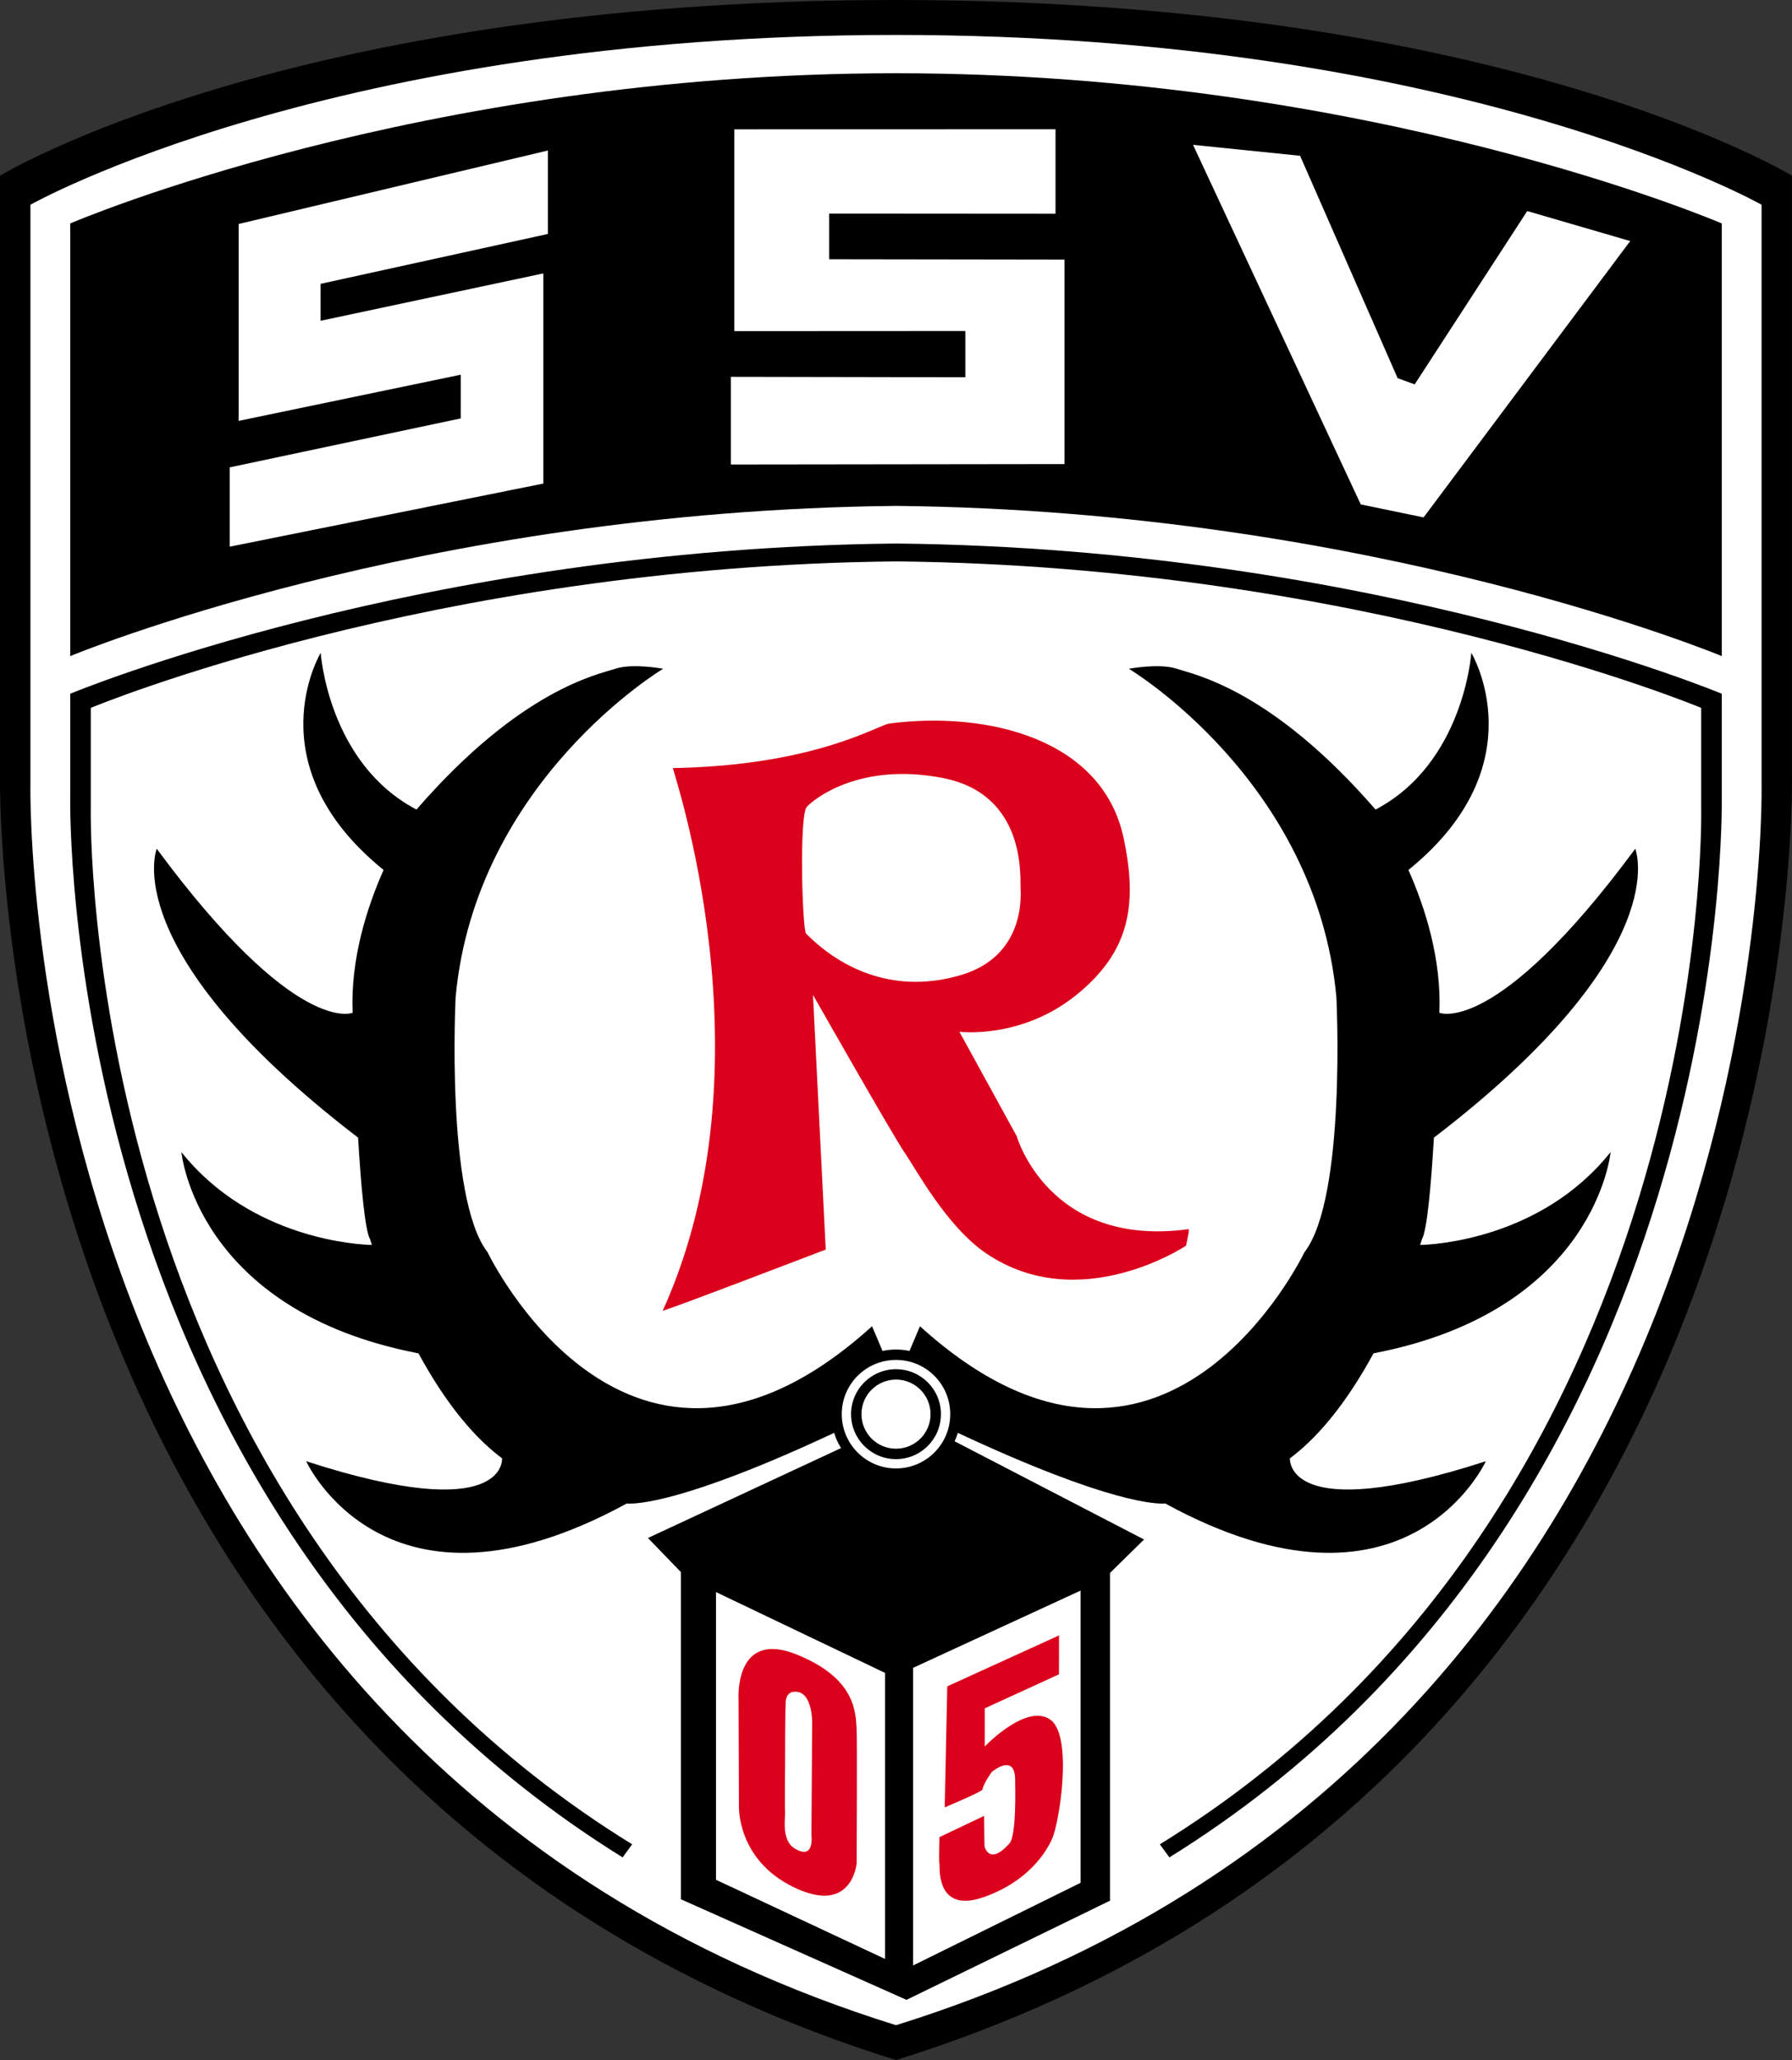
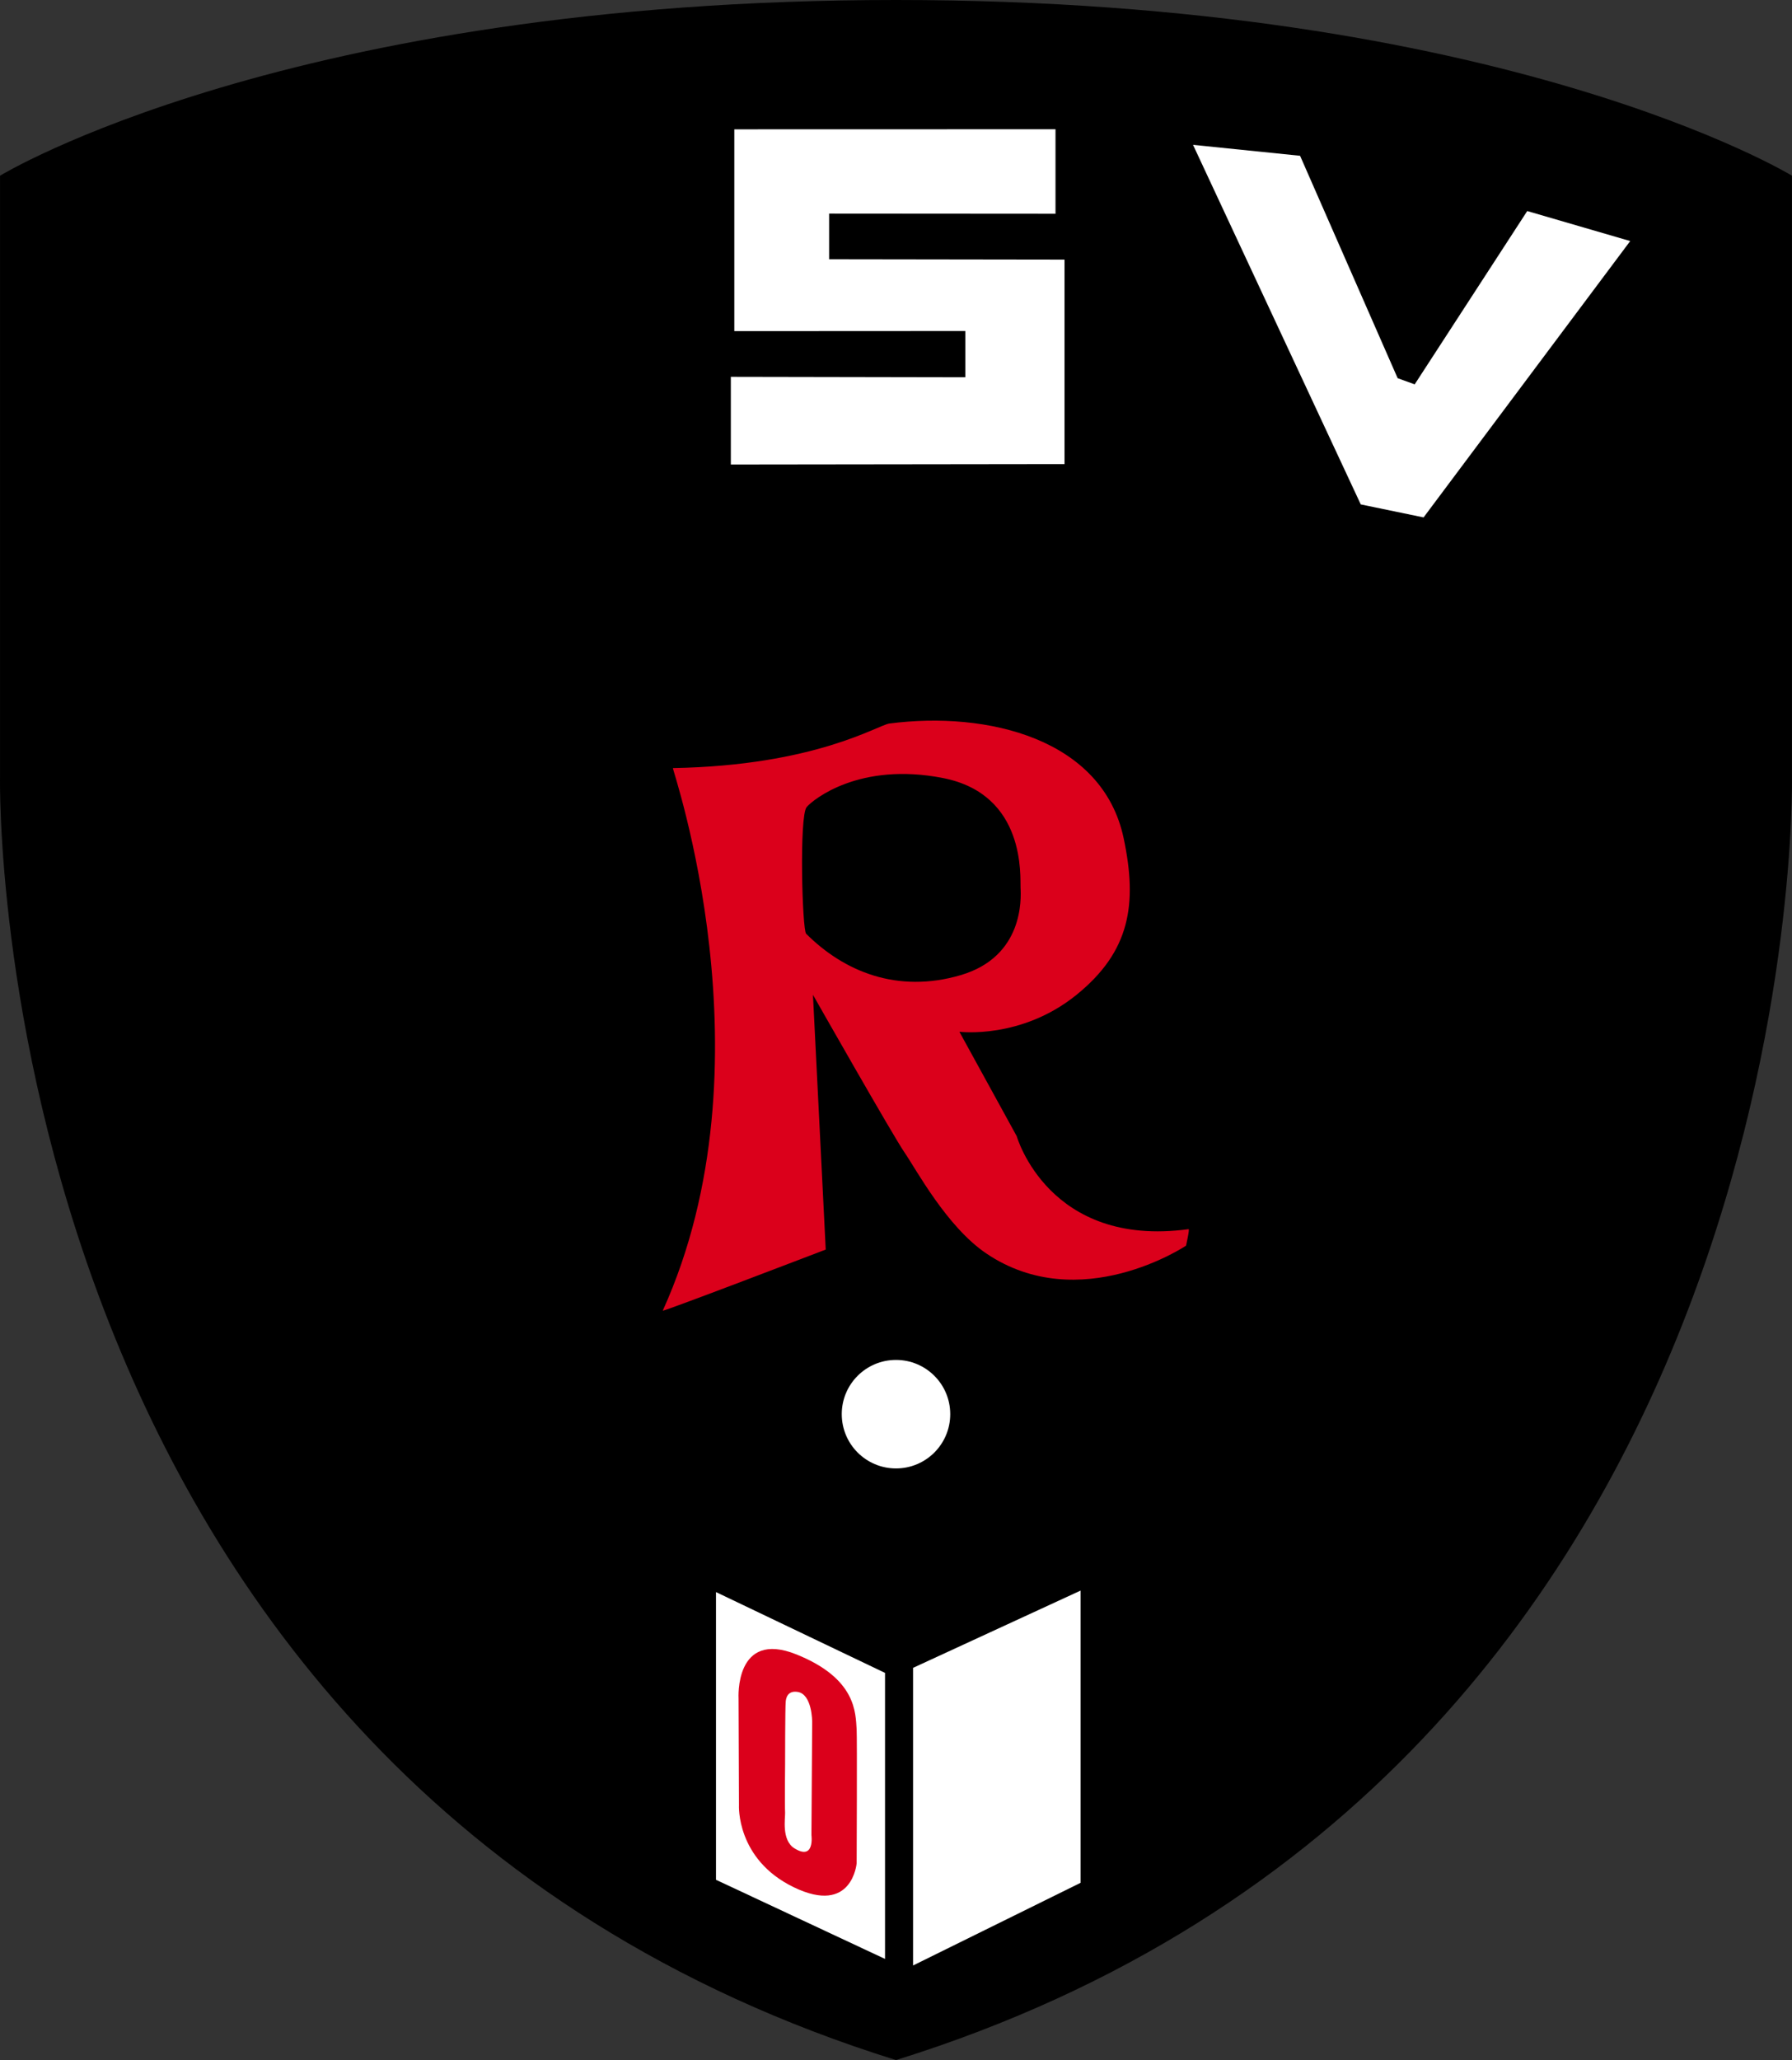
<svg xmlns="http://www.w3.org/2000/svg" baseProfile="tiny" height="565.335px" id="Ebene_1" version="1.1" viewBox="0 0 491.919 565.335" width="491.919px" x="0px" y="0px">
  <rect x="0" y="0" width="491.919" height="565.335" fill="#333333" stroke="none" />
  <path d="M0.009,213.261V48.215C0.009,48.215,78.948,0,245.96,0c167.013,0,245.951,48.215,245.951,48.215l-0.001,165.046&#13;&#10; c0,0,5.385,273.734-245.95,352.074C-5.376,486.996,0.009,213.261,0.009,213.261z" />
-   <path d="M245.96,555.763c242.818-75.688,237.605-340.147,237.605-340.147V56.186c0,0-82.331-46.598-237.605-46.598&#13;&#10; C90.686,9.587,8.354,56.186,8.354,56.186v159.431C8.354,215.616,3.142,480.076,245.96,555.763z" fill="#FFFFFF" />
-   <path d="M19.281,190.381c0,0,95.571-39.927,226.678-41.22c131.106,1.292,226.678,41.22,226.678,41.22v28.605&#13;&#10; c0,0,3.82,194.221-151.628,290.724l-2.626-3.581c152.355-93.953,148.611-283.963,148.611-283.963l0.001-27.905&#13;&#10; c0,0-93.187-38.938-221.036-40.197c-127.849,1.26-221.036,40.197-221.036,40.197v27.905c0,0-3.743,190.01,148.612,283.963&#13;&#10; l-2.626,3.581C15.462,413.207,19.281,218.986,19.281,218.986V190.381z" />
  <path d="M19.281,180.05V61.318c0,0,95.65-41.218,226.678-41.218c131.035,0,226.678,41.218,226.678,41.218V180.05&#13;&#10; c0,0-95.649-39.897-226.678-41.218C114.932,140.153,19.281,180.05,19.281,180.05z" />
-   <polyline fill="#FFFFFF" points="65.509,61.465 150.401,41.303 150.401,64.205 88.004,77.894 88.004,88.029 149.153,75.029 &#13;&#10; 149.153,132.7 63.056,150.024 63.056,128.256 126.473,114.822 126.473,102.831 65.509,115.5 65.509,61.465" />
  <polyline fill="#FFFFFF" points="201.576,35.492 289.745,35.47 289.745,58.66 227.598,58.616 227.598,71.15 292.219,71.242 &#13;&#10; 292.219,127.355 200.621,127.469 200.621,103.411 264.993,103.531 264.993,90.84 201.576,90.873 201.576,35.492" />
  <polyline fill="#FFFFFF" points="327.498,39.75 356.884,42.751 383.666,103.786 388.343,105.479 419.237,57.917 447.505,66.152 &#13;&#10; 390.784,141.989 373.541,138.424 327.498,39.75" />
  <path d="M326.277,337.311c-38.447,5.241-47.183-25.523-47.183-25.523L263.36,283.14c0,0,16.961,2.159,32.152-10.136&#13;&#10; c14.683-11.893,16.788-24.817,12.936-42.994c-5.773-27.302-37.395-34.947-64.307-31.458c-3.136,0.407-20.271,11.535-59.423,12.229&#13;&#10; c-0.347,0,27.976,81.083-2.789,148.895c-0.207,0.455,44.741-16.766,44.741-16.766l-3.505-69.906c0,0,22.028,38.783,25.176,43.33&#13;&#10; c3.136,4.547,11.535,20.282,22.364,27.617c25.708,17.406,54.866-2.104,54.866-2.104S326.624,337.267,326.277,337.311z&#13;&#10;  M221.288,256.233c-1.074-1.069-1.932-32.337,0.152-34.757c1.78-2.089,14.53-12.458,37.438-7.959&#13;&#10; c22.908,4.503,21.117,27.259,21.27,30.113c0.151,2.87,0.922,18.893-16.473,23.982C246.279,272.711,231.619,266.57,221.288,256.233z" fill="#DB001B" />
  <path d="M389.839,341.647c0.33-1.008,0.504-1.588,0.504-1.588c1.403-2.457,2.499-14.813,3.283-27.865&#13;&#10; c66.752-51.137,55.267-79.277,55.267-79.277c-38.236,51.779-53.77,45.008-53.77,45.008c0.605-14.736-3.905-28.842-8.5-39.187&#13;&#10; c35.721-28.916,17.263-59.591,17.263-59.591s-1.992,30.271-26.288,43.016c-28.678-33.059-49.787-37.042-54.566-38.635&#13;&#10; c-4.78-1.593-13.145,0-13.145,0s51.381,30.669,56.957,90.015c0,0,2.804,55.176-8.763,70.1c0,0-38.635,80.855-105.549,20.314&#13;&#10; l-2.869,6.778c-1.195-0.254-2.433-0.393-3.703-0.393s-2.508,0.139-3.703,0.393l-2.869-6.778&#13;&#10; c-66.914,60.541-105.549-20.314-105.549-20.314c-11.566-14.924-8.762-70.1-8.762-70.1c5.576-59.346,56.957-90.015,56.957-90.015&#13;&#10; s-8.364-1.593-13.144,0c-4.779,1.593-25.889,5.576-54.566,38.635c-24.296-12.746-26.288-43.016-26.288-43.016&#13;&#10; s-18.458,30.675,17.262,59.591c-4.595,10.344-9.105,24.451-8.5,39.187c0,0-15.534,6.771-53.77-45.008&#13;&#10; c0,0-11.485,28.14,55.267,79.277c0.784,13.053,1.879,25.408,3.283,27.865c0,0,0.174,0.58,0.504,1.588&#13;&#10; c-3.177-0.07-33.068-1.371-52.283-25.486c0,0,3.971,43.492,65.081,55.23c5.835,10.729,13.523,21.785,22.943,28.811&#13;&#10; c0,0,1.593,18.721-53.771,0.797c0,0,21.732,47.785,87.999,11.596c2.23,0.184,15.319,0.082,56.929-19.38&#13;&#10; c0.448,1.485,1.097,2.88,1.895,4.173l-53.003,24.674l9.039,9.354v89.785l61.93,27.606l55.864-27.216v-89.938l9.344-9.18&#13;&#10; l-50.711-26.283l-1.289-0.668c0.346-0.745,0.651-1.512,0.892-2.309c41.609,19.462,54.699,19.563,56.929,19.38&#13;&#10; c66.267,36.189,87.999-11.596,87.999-11.596c-55.363,17.924-53.771-0.797-53.771-0.797c9.421-7.025,17.108-18.082,22.943-28.811&#13;&#10; c61.11-11.738,65.081-55.23,65.081-55.23C422.907,340.276,393.015,341.577,389.839,341.647z" />
  <path d="M260.848,388.073c0,8.235-6.665,14.9-14.889,14.9c-8.223,0-14.889-6.665-14.889-14.9&#13;&#10; c0-8.225,6.666-14.876,14.889-14.876C254.183,373.197,260.848,379.848,260.848,388.073z" fill="#FFFFFF" />
  <polygon fill="#FFFFFF" points="242.948,537.576 196.547,515.862 196.547,436.906 242.948,459.086" />
  <polygon fill="#FFFFFF" points="296.631,436.494 296.631,516.687 250.642,539.377 250.642,457.698" />
-   <path d="M260.029,462.776l30.678-13.977l-0.012,10.678l-20.379,9.333v10.472c0,0,11.6-12.154,18.111-7.281&#13;&#10; c6.152,4.622,2.344,28.571,0.326,32.728c-0.271,0.543-4.406,10.938-18.828,15.931c-13.424,4.622-11.828-8.953-12.035-9.138&#13;&#10; c-0.184-0.195,0-7.368,0-7.368l12.24-5.827l0.121,8.302c0,0,1.172,5.61,6.857-0.749c2.008-2.235,1.551-16.277,1.563-16.885&#13;&#10; c0.25-8.399-6.424-2.724-6.424-2.724s-2.301,3.146-2.539,4.807c-0.088,0.608-10.375,4.905-10.375,4.905L260.029,462.776" fill="#DB001B" />
  <path d="M235.156,474.616c-0.314-4.482,0-13.944-16.483-20.586c-17.091-6.891-15.93,12.089-15.93,12.089&#13;&#10; l0.108,29.277c0,0-0.813,14.823,15.041,22.506c16.114,7.792,17.265-6.598,17.265-6.598S235.308,476.981,235.156,474.616z&#13;&#10;  M218.076,507.224c-3.603-2.235-2.496-8.334-2.561-9.788c-0.12-2.116,0-13.25,0-13.25s0-15.626,0.173-17.243&#13;&#10; c0.065-0.597,0.293-3.081,3.234-2.647c4.048,0.586,4.026,8.204,4.026,8.204l-0.206,31.078&#13;&#10; C222.742,503.578,223.73,510.718,218.076,507.224z" fill="#DB001B" />
-   <path d="M245.96,400.423c6.814,0,12.338-5.523,12.338-12.349c0-6.815-5.523-12.328-12.338-12.328s-12.338,5.513-12.338,12.328&#13;&#10; C233.622,394.9,239.145,400.423,245.96,400.423z" />
  <path d="M245.96,378.589c5.241,0,9.484,4.255,9.484,9.485c0,5.252-4.243,9.484-9.484,9.484s-9.484-4.232-9.484-9.484&#13;&#10; C236.475,382.844,240.719,378.589,245.96,378.589z" fill="#FFFFFF" />
</svg>